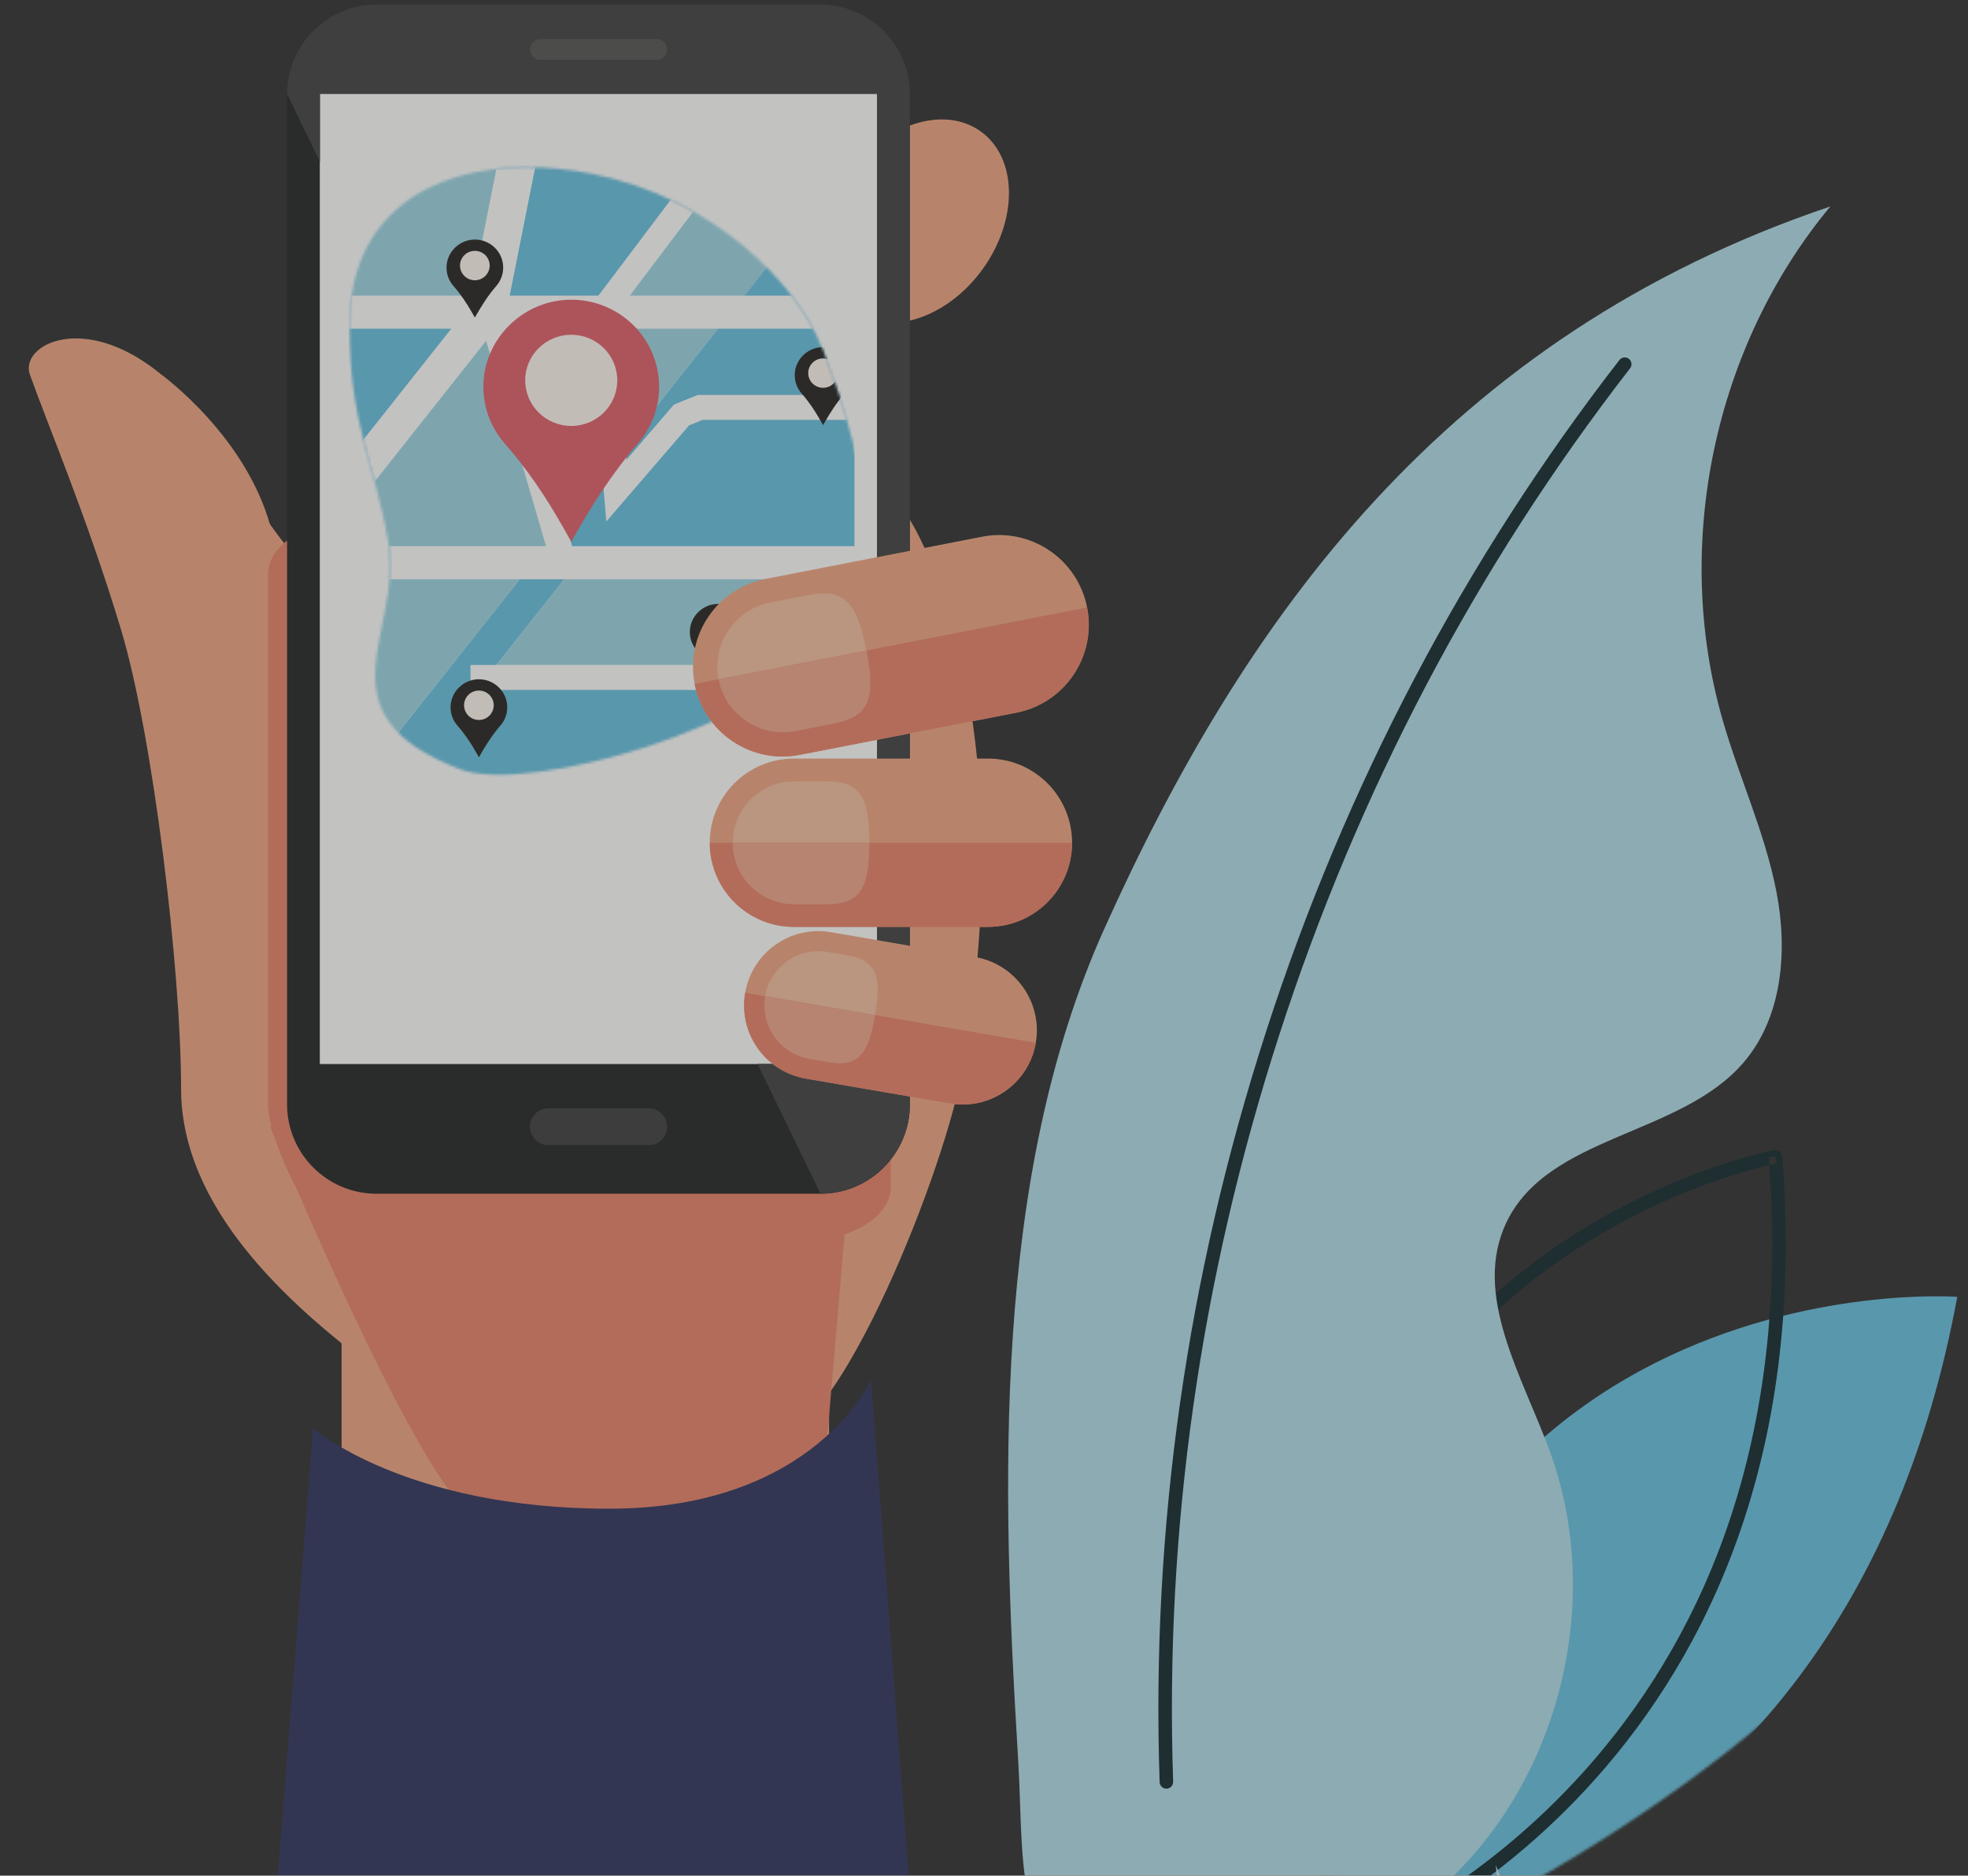
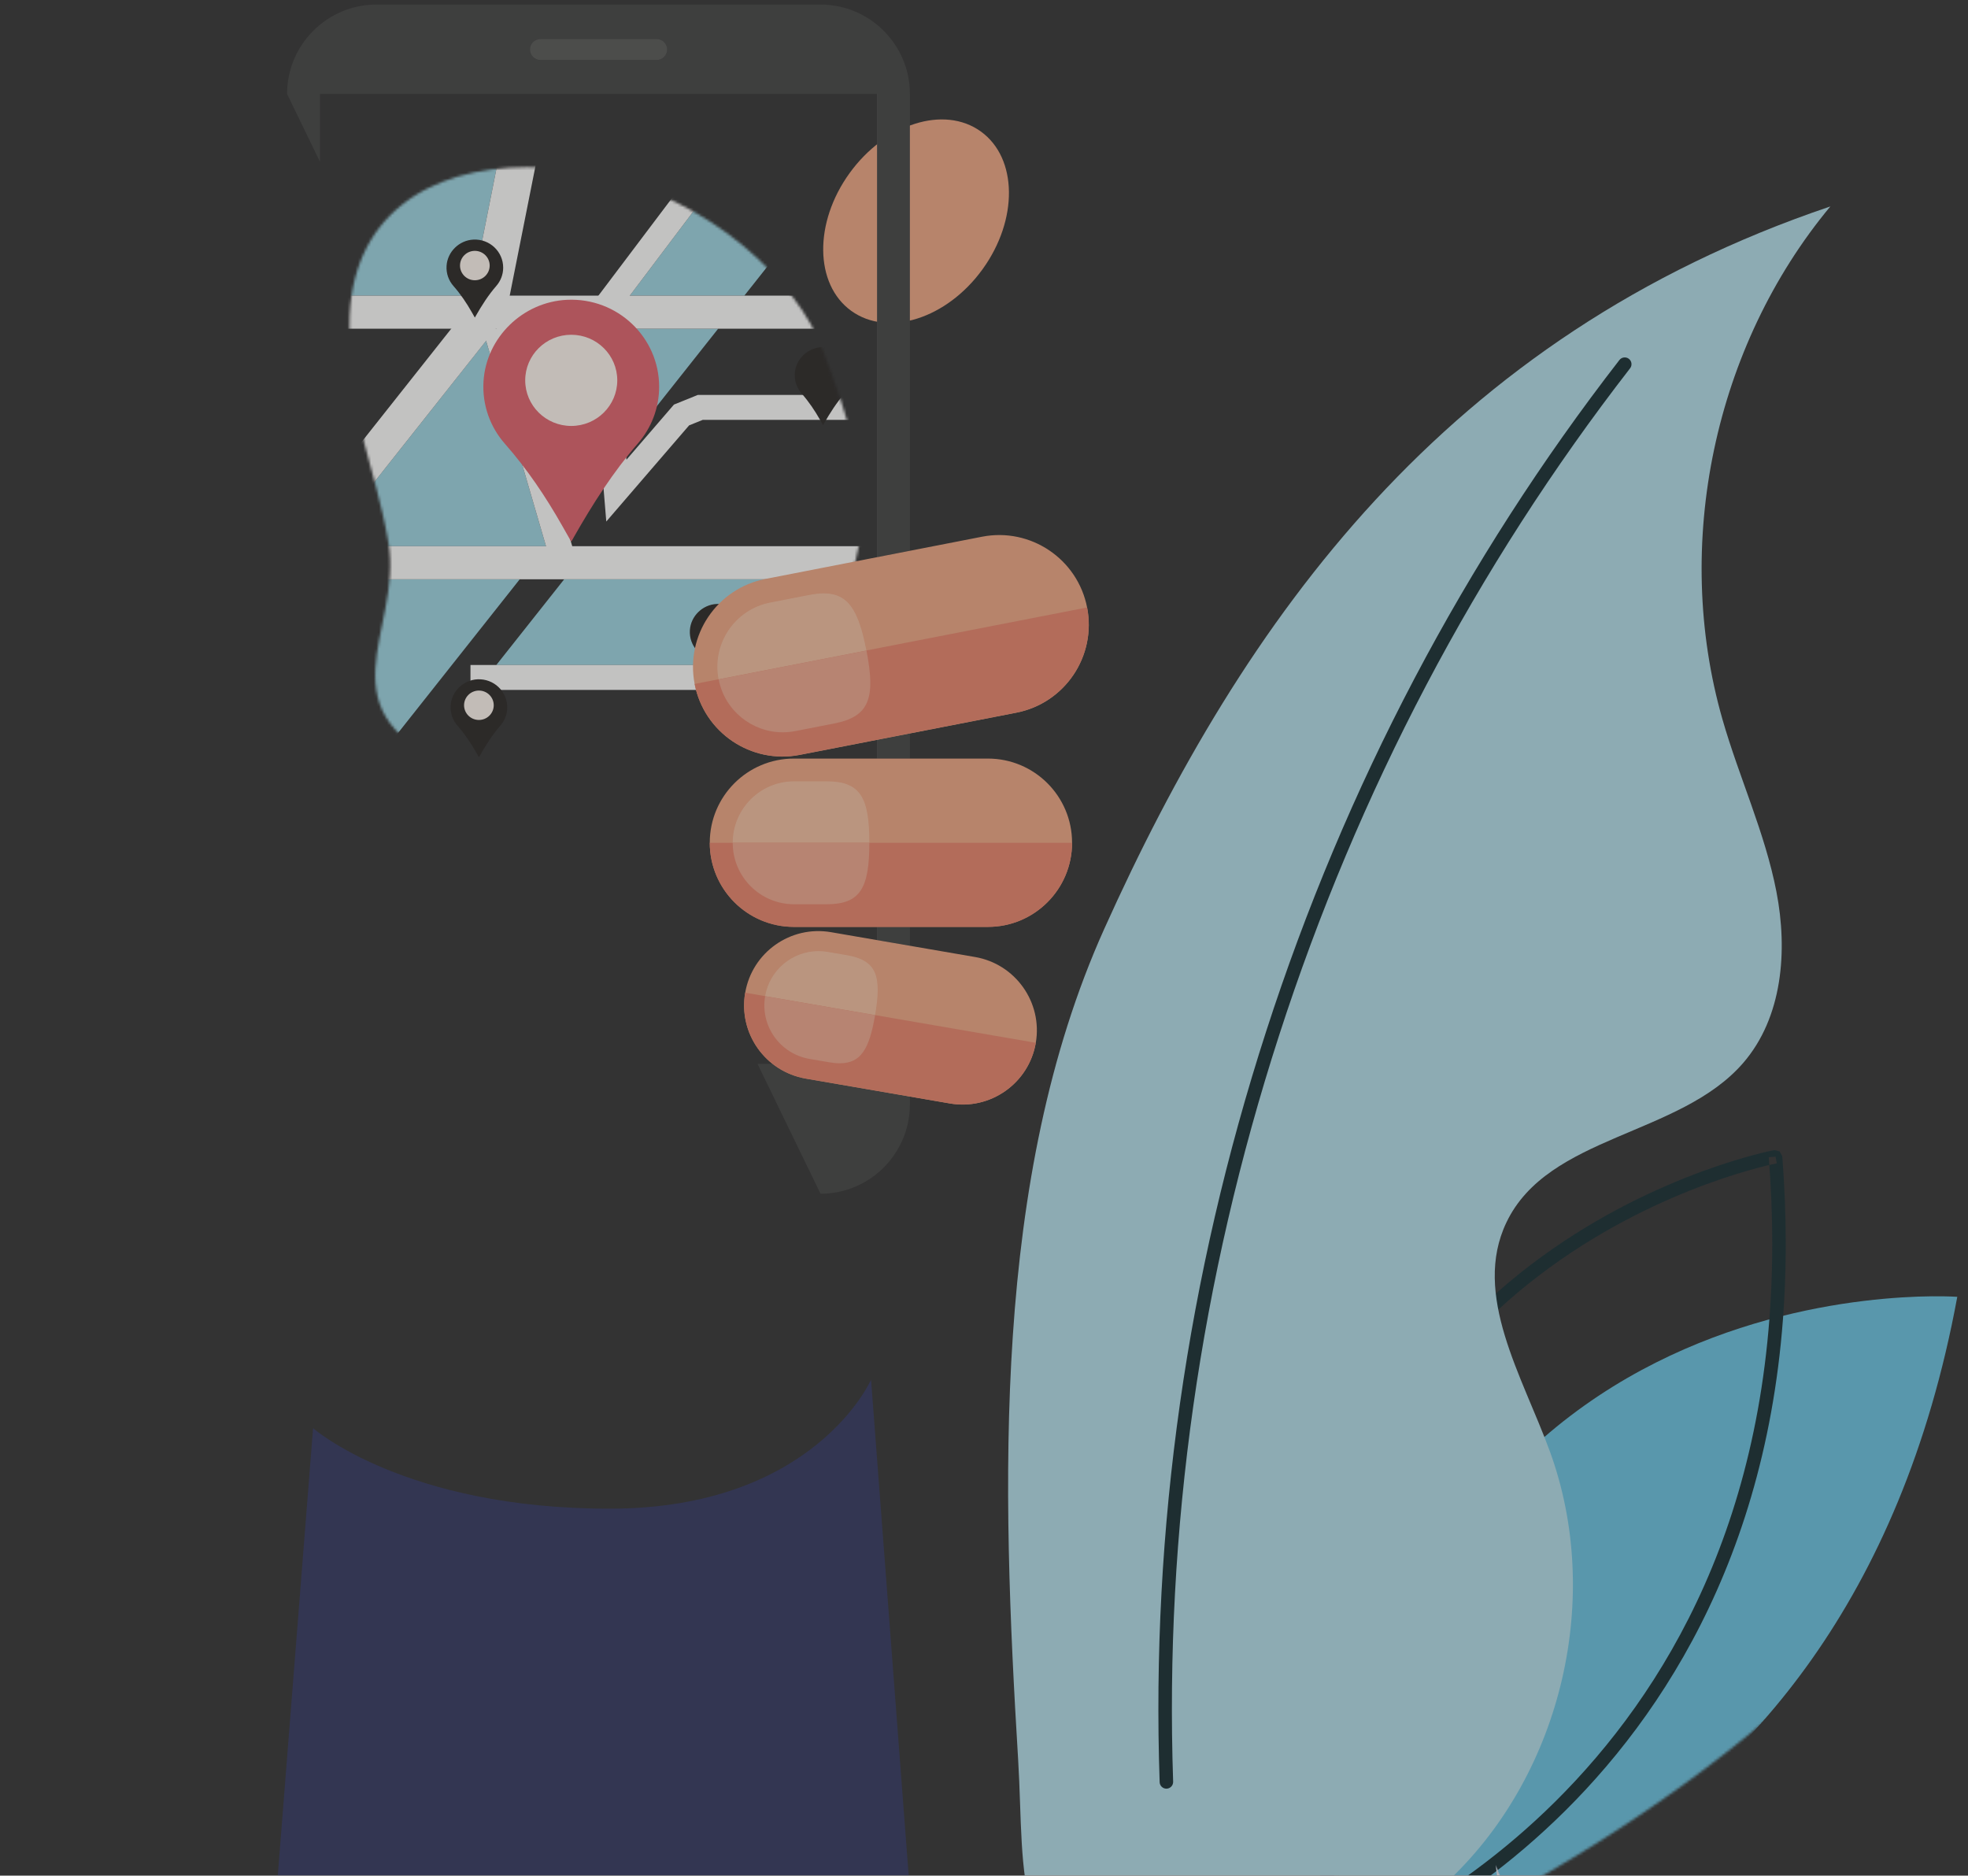
<svg xmlns="http://www.w3.org/2000/svg" width="745" height="710" viewBox="630 309 745 710" fill="none">
  <rect x="630" y="309" width="745" height="710" fill="#333333" stroke="none" />
  <mask id="mask0_1850_35171" style="mask-type:alpha" maskUnits="userSpaceOnUse" x="413" y="149" width="972" height="872">
    <rect x="413.139" y="149.715" width="971.612" height="870.664" fill="#D9D9D9" />
  </mask>
  <g mask="url(#mask0_1850_35171)">
    <g opacity="0.7">
      <mask id="mask1_1850_35171" style="mask-type:alpha" maskUnits="userSpaceOnUse" x="442" y="158" width="978" height="970">
        <path d="M464.256 701.676C386.594 977.951 525.72 1136.76 810.678 1127.52C1113.7 1117.69 1342.05 972.253 1399.72 830.31C1478.4 636.639 1306.15 215.04 1121.9 173.935C1075.42 163.567 1032.06 158.773 991.706 158.773C650.605 158.738 520.768 500.656 464.256 701.676Z" fill="white" />
      </mask>
      <g mask="url(#mask1_1850_35171)">
        <path fill-rule="evenodd" clip-rule="evenodd" d="M1134.59 1049.26C1134.59 1049.26 1328.09 1032.5 1370.94 799.893C1370.94 799.893 1145.25 783.256 1134.59 1049.26Z" fill="#6AC2DF" />
      </g>
      <mask id="mask2_1850_35171" style="mask-type:alpha" maskUnits="userSpaceOnUse" x="442" y="158" width="978" height="970">
        <path d="M464.256 701.676C386.594 977.951 525.72 1136.76 810.678 1127.52C1113.7 1117.69 1342.05 972.253 1399.72 830.31C1478.4 636.639 1306.15 215.04 1121.9 173.935C1075.42 163.567 1032.06 158.773 991.706 158.773C650.605 158.738 520.768 500.656 464.256 701.676Z" fill="white" />
      </mask>
      <g mask="url(#mask2_1850_35171)">
        <path fill-rule="evenodd" clip-rule="evenodd" d="M1137.98 1048.67L1138.85 1051.08C1139.06 1050.99 1180.76 1035.91 1222.52 994.444C1264.28 952.997 1306.04 885.01 1306.01 779.791C1306.01 769.133 1305.58 758.088 1304.69 746.658L1303.69 744.823L1301.67 744.34C1301.45 744.393 1257.65 752.663 1213.7 784.628C1169.73 816.55 1125.67 872.509 1125.71 966.956C1125.71 991.661 1128.71 1019 1135.48 1049.23L1136.75 1050.91L1138.85 1051.08L1137.98 1048.67L1140.48 1048.11C1133.78 1018.21 1130.82 991.249 1130.82 966.956C1130.86 874.168 1173.73 820.088 1216.71 788.763C1238.2 773.127 1259.73 763.259 1275.85 757.316C1283.92 754.348 1290.64 752.355 1295.33 751.109C1297.67 750.485 1299.51 750.046 1300.74 749.765C1301.99 749.485 1302.61 749.37 1302.61 749.37L1302.14 746.86L1299.58 747.053C1300.47 758.36 1300.89 769.264 1300.89 779.791C1300.88 883.623 1259.89 950.082 1218.91 990.81C1198.42 1011.17 1177.92 1025.05 1162.57 1033.84C1154.88 1038.23 1148.49 1041.34 1144.04 1043.36C1141.8 1044.37 1140.07 1045.1 1138.88 1045.57C1137.69 1046.05 1137.12 1046.26 1137.11 1046.27L1137.98 1048.67L1140.48 1048.11L1137.98 1048.67Z" fill="#162C31" />
      </g>
      <mask id="mask3_1850_35171" style="mask-type:alpha" maskUnits="userSpaceOnUse" x="442" y="158" width="978" height="970">
        <path d="M464.256 701.676C386.594 977.951 525.72 1136.76 810.678 1127.52C1113.7 1117.69 1342.05 972.253 1399.72 830.31C1478.4 636.639 1306.15 215.04 1121.9 173.935C1075.42 163.567 1032.06 158.773 991.706 158.773C650.605 158.738 520.768 500.656 464.256 701.676Z" fill="white" />
      </mask>
      <g mask="url(#mask3_1850_35171)">
        <path fill-rule="evenodd" clip-rule="evenodd" d="M1048 660.663C1100.88 543.135 1177.25 436.326 1322.89 387.145C1278.9 440.049 1263.1 515.12 1282.04 581.272C1288.32 603.194 1298.13 624.124 1302.47 646.511C1306.82 668.898 1304.81 694.139 1289.88 711.381C1265.86 739.106 1216.11 738.606 1200.28 771.704C1187.18 799.077 1206.28 829.84 1216.69 858.338C1236.81 913.41 1221.39 979.702 1179.03 1020.23C1148.68 1049.27 1104.76 1064.65 1062.88 1061.53C1011.84 1057.75 1018.08 1018.76 1015.43 975.172C1009.15 871.761 1005.48 755.172 1048 660.663Z" fill="#B3DEEA" />
      </g>
      <mask id="mask4_1850_35171" style="mask-type:alpha" maskUnits="userSpaceOnUse" x="442" y="158" width="978" height="970">
        <path d="M464.256 701.676C386.594 977.951 525.72 1136.76 810.678 1127.52C1113.7 1117.69 1342.05 972.253 1399.72 830.31C1478.4 636.639 1306.15 215.04 1121.9 173.935C1075.42 163.567 1032.06 158.773 991.706 158.773C650.605 158.738 520.768 500.656 464.256 701.676Z" fill="white" />
      </mask>
      <g mask="url(#mask4_1850_35171)">
        <path fill-rule="evenodd" clip-rule="evenodd" d="M1071.54 986.076C1070.17 986.076 1069.04 984.987 1068.99 983.6C1065.72 887.897 1079.29 792.255 1109.33 699.353C1139.38 606.442 1184.35 520.967 1243.03 445.289C1243.9 444.165 1245.51 443.972 1246.63 444.833C1247.74 445.702 1247.94 447.3 1247.08 448.414C1188.76 523.627 1144.06 608.593 1114.21 700.924C1084.35 793.274 1070.86 888.318 1074.1 983.433C1074.15 984.838 1073.04 986.023 1071.63 986.076H1071.54Z" fill="#162C31" />
      </g>
      <mask id="mask5_1850_35171" style="mask-type:alpha" maskUnits="userSpaceOnUse" x="442" y="158" width="978" height="970">
        <path d="M464.256 701.676C386.594 977.951 525.72 1136.76 810.678 1127.52C1113.7 1117.69 1342.05 972.253 1399.72 830.31C1478.4 636.639 1306.15 215.04 1121.9 173.935C1075.42 163.567 1032.06 158.773 991.706 158.773C650.605 158.738 520.768 500.656 464.256 701.676Z" fill="white" />
      </mask>
      <g mask="url(#mask5_1850_35171)">
        <path fill-rule="evenodd" clip-rule="evenodd" d="M1001.33 358.792C1015.24 368.844 1015.51 392.18 1001.95 410.924C988.399 429.676 966.135 436.708 952.237 426.665C938.339 416.604 938.058 393.26 951.622 374.525C965.178 355.781 987.433 348.74 1001.33 358.792Z" fill="#EFA683" />
      </g>
      <mask id="mask6_1850_35171" style="mask-type:alpha" maskUnits="userSpaceOnUse" x="442" y="158" width="978" height="970">
-         <path d="M464.256 701.676C386.594 977.951 525.72 1136.76 810.678 1127.52C1113.7 1117.69 1342.05 972.253 1399.72 830.31C1478.4 636.639 1306.15 215.04 1121.9 173.935C1075.42 163.567 1032.06 158.773 991.706 158.773C650.605 158.738 520.768 500.656 464.256 701.676Z" fill="white" />
-       </mask>
+         </mask>
      <g mask="url(#mask6_1850_35171)">
        <path fill-rule="evenodd" clip-rule="evenodd" d="M974.432 505.756C974.432 505.756 1017.79 572.434 995.177 709.997C988.154 752.787 946.759 853.02 923.933 853.02C901.107 853.02 807.985 854.021 772.394 827.587C738.936 802.741 698.551 766.132 698.551 721.138C698.551 676.144 687.893 587.421 675.839 547.405C663.057 505.001 648.123 469.962 641.328 450.815C635.946 435.635 682.415 417.383 722.501 491.41C738.971 521.83 762.333 549.266 813.613 546.254C864.892 543.243 974.432 505.756 974.432 505.756Z" fill="#EFA683" />
      </g>
      <mask id="mask7_1850_35171" style="mask-type:alpha" maskUnits="userSpaceOnUse" x="442" y="158" width="978" height="970">
-         <path d="M464.256 701.676C386.594 977.951 525.72 1136.76 810.678 1127.52C1113.7 1117.69 1342.05 972.253 1399.72 830.31C1478.4 636.639 1306.15 215.04 1121.9 173.935C1075.42 163.567 1032.06 158.773 991.706 158.773C650.605 158.738 520.768 500.656 464.256 701.676Z" fill="white" />
-       </mask>
+         </mask>
      <g mask="url(#mask7_1850_35171)">
        <path fill-rule="evenodd" clip-rule="evenodd" d="M759.314 920.792H943.837V800.867H759.314V920.792Z" fill="#EFA683" />
        <path fill-rule="evenodd" clip-rule="evenodd" d="M732.275 735.479C732.275 735.479 784.372 862.129 808.049 882.47C831.718 902.803 875.562 916.341 875.562 916.341L936.13 935.444L959.106 666.289L732.275 735.479Z" fill="#E9856B" />
        <path fill-rule="evenodd" clip-rule="evenodd" d="M691.189 450.887L711.206 612.856C711.206 612.856 742.627 551.515 733.032 510.805C724.603 475.047 691.189 450.887 691.189 450.887Z" fill="#EFA683" />
        <path fill-rule="evenodd" clip-rule="evenodd" d="M731.469 727.043C731.469 738.35 746.639 778.797 765.304 778.797H933.419C952.066 778.797 967.254 769.596 967.254 758.279V526.287C967.254 514.979 952.066 505.77 933.419 505.77H765.304C746.639 505.77 731.469 514.979 731.469 526.287V727.043Z" fill="#E9856B" />
        <path fill-rule="evenodd" clip-rule="evenodd" d="M940.626 760.875C959.273 760.875 974.444 745.713 974.444 727.048V344.561C974.444 325.896 959.273 310.734 940.626 310.734H772.511C753.855 310.734 738.676 325.896 738.676 344.561V727.048C738.676 745.713 753.855 760.875 772.511 760.875H940.626Z" fill="#272A2A" />
        <path fill-rule="evenodd" clip-rule="evenodd" d="M751.139 711.708H962.008V344.559H751.139V711.708Z" fill="#FFFFFE" />
        <path fill-rule="evenodd" clip-rule="evenodd" d="M830.613 327.745C830.613 329.948 832.395 331.713 834.573 331.713H878.583C880.787 331.713 882.552 329.948 882.552 327.745C882.552 325.559 880.787 323.785 878.583 323.785H834.573C832.395 323.785 830.613 325.559 830.613 327.745Z" fill="#404240" />
        <path fill-rule="evenodd" clip-rule="evenodd" d="M830.613 735.504C830.613 731.659 833.73 728.551 837.566 728.551H875.598C879.444 728.551 882.552 731.659 882.552 735.504C882.552 739.341 879.444 742.466 875.598 742.466H837.566C833.73 742.466 830.613 739.341 830.613 735.504Z" fill="#404240" />
        <path fill-rule="evenodd" clip-rule="evenodd" d="M751.139 711.708H962.008V344.559H751.139V711.708Z" fill="#FFFFFE" />
      </g>
      <mask id="mask8_1850_35171" style="mask-type:alpha" maskUnits="userSpaceOnUse" x="762" y="372" width="195" height="231">
        <path d="M762.279 432.117C762.279 469.803 771.881 484.242 777.048 514.531C782.736 547.857 749.082 579.287 804.405 600.266C829.796 609.893 922.861 583.468 940.687 551.666C960.425 516.452 962.438 495.732 941.055 440.41C931.915 416.764 900.247 383.772 853.77 374.706C845.579 373.107 837.436 372.281 829.574 372.281C792.829 372.281 762.279 390.337 762.279 432.117Z" fill="white" />
      </mask>
      <g mask="url(#mask8_1850_35171)">
        <path fill-rule="evenodd" clip-rule="evenodd" d="M818.555 369.734L808.382 420.908H762.053V369.734H818.555Z" fill="#9ED6E3" />
      </g>
      <mask id="mask9_1850_35171" style="mask-type:alpha" maskUnits="userSpaceOnUse" x="762" y="372" width="195" height="231">
        <path d="M762.279 432.117C762.279 469.803 771.881 484.242 777.048 514.531C782.736 547.857 749.082 579.287 804.405 600.266C829.796 609.893 922.861 583.468 940.687 551.666C960.425 516.452 962.438 495.732 941.055 440.41C931.915 416.764 900.247 383.772 853.77 374.706C845.579 373.107 837.436 372.281 829.574 372.281C792.829 372.281 762.279 390.337 762.279 432.117Z" fill="white" />
      </mask>
      <g mask="url(#mask9_1850_35171)">
        <path fill-rule="evenodd" clip-rule="evenodd" d="M952.302 369.734L911.775 420.908H868.424L904.901 372.552L901.101 369.734H952.302Z" fill="#9ED6E3" />
      </g>
      <mask id="mask10_1850_35171" style="mask-type:alpha" maskUnits="userSpaceOnUse" x="762" y="372" width="195" height="231">
        <path d="M762.279 432.117C762.279 469.803 771.881 484.242 777.048 514.531C782.736 547.857 749.082 579.287 804.405 600.266C829.796 609.893 922.861 583.468 940.687 551.666C960.425 516.452 962.438 495.732 941.055 440.41C931.915 416.764 900.247 383.772 853.77 374.706C845.579 373.107 837.436 372.281 829.574 372.281C792.829 372.281 762.279 390.337 762.279 432.117Z" fill="white" />
      </mask>
      <g mask="url(#mask10_1850_35171)">
        <path fill-rule="evenodd" clip-rule="evenodd" d="M836.687 515.738L836.664 515.749H762.053V503.632L814.017 438.016L836.687 515.738Z" fill="#9ED6E3" />
      </g>
      <mask id="mask11_1850_35171" style="mask-type:alpha" maskUnits="userSpaceOnUse" x="762" y="372" width="195" height="231">
        <path d="M762.279 432.117C762.279 469.803 771.881 484.242 777.048 514.531C782.736 547.857 749.082 579.287 804.405 600.266C829.796 609.893 922.861 583.468 940.687 551.666C960.425 516.452 962.438 495.732 941.055 440.41C931.915 416.764 900.247 383.772 853.77 374.706C845.579 373.107 837.436 372.281 829.574 372.281C792.829 372.281 762.279 390.337 762.279 432.117Z" fill="white" />
      </mask>
      <g mask="url(#mask11_1850_35171)">
        <path fill-rule="evenodd" clip-rule="evenodd" d="M901.866 433.426L866.722 477.803L863.053 433.426H901.866Z" fill="#9ED6E3" />
      </g>
      <mask id="mask12_1850_35171" style="mask-type:alpha" maskUnits="userSpaceOnUse" x="762" y="372" width="195" height="231">
-         <path d="M762.279 432.117C762.279 469.803 771.881 484.242 777.048 514.531C782.736 547.857 749.082 579.287 804.405 600.266C829.796 609.893 922.861 583.468 940.687 551.666C960.425 516.452 962.438 495.732 941.055 440.41C931.915 416.764 900.247 383.772 853.77 374.706C845.579 373.107 837.436 372.281 829.574 372.281C792.829 372.281 762.279 390.337 762.279 432.117Z" fill="white" />
-       </mask>
+         </mask>
      <g mask="url(#mask12_1850_35171)">
        <path fill-rule="evenodd" clip-rule="evenodd" d="M901.864 433.426L866.72 477.804L863.051 433.426H901.864ZM952.302 369.734L911.774 420.908H868.423L904.9 372.552L901.1 369.734H818.557L808.382 420.908H762.053V503.633L814.019 438.017L836.687 515.741L836.664 515.751H762.053V528.271H826.752L768.011 602.453H762.053V615.598H953.457V560.719H817.889L843.586 528.271H953.457V427.168V369.734H952.302Z" fill="#6AC2DF" />
      </g>
      <mask id="mask13_1850_35171" style="mask-type:alpha" maskUnits="userSpaceOnUse" x="762" y="372" width="195" height="231">
        <path d="M762.279 432.117C762.279 469.803 771.881 484.242 777.048 514.531C782.736 547.857 749.082 579.287 804.405 600.266C829.796 609.893 922.861 583.468 940.687 551.666C960.425 516.452 962.438 495.732 941.055 440.41C931.915 416.764 900.247 383.772 853.77 374.706C845.579 373.107 837.436 372.281 829.574 372.281C792.829 372.281 762.279 390.337 762.279 432.117Z" fill="white" />
      </mask>
      <g mask="url(#mask13_1850_35171)">
        <path fill-rule="evenodd" clip-rule="evenodd" d="M826.752 528.273L768.011 602.456H762.053V528.273H826.752Z" fill="#9ED6E3" />
      </g>
      <mask id="mask14_1850_35171" style="mask-type:alpha" maskUnits="userSpaceOnUse" x="762" y="372" width="195" height="231">
        <path d="M762.279 432.117C762.279 469.803 771.881 484.242 777.048 514.531C782.736 547.857 749.082 579.287 804.405 600.266C829.796 609.893 922.861 583.468 940.687 551.666C960.425 516.452 962.438 495.732 941.055 440.41C931.915 416.764 900.247 383.772 853.77 374.706C845.579 373.107 837.436 372.281 829.574 372.281C792.829 372.281 762.279 390.337 762.279 432.117Z" fill="white" />
      </mask>
      <g mask="url(#mask14_1850_35171)">
        <path fill-rule="evenodd" clip-rule="evenodd" d="M953.458 528.273V560.721H817.889L843.585 528.273H953.458Z" fill="#9ED6E3" />
      </g>
      <mask id="mask15_1850_35171" style="mask-type:alpha" maskUnits="userSpaceOnUse" x="762" y="372" width="195" height="231">
        <path d="M762.279 432.117C762.279 469.803 771.882 484.242 777.05 514.531C782.737 547.857 749.081 579.287 804.409 600.266C829.802 609.893 922.875 583.468 940.703 551.666C960.443 516.452 962.456 495.732 941.071 440.41C931.93 416.764 900.259 383.772 853.779 374.706C845.587 373.107 837.443 372.281 829.58 372.281C792.832 372.281 762.279 390.337 762.279 432.117Z" fill="white" />
      </mask>
      <g mask="url(#mask15_1850_35171)">
        <path fill-rule="evenodd" clip-rule="evenodd" d="M748.51 433.428H974.224V420.91H748.51V433.428Z" fill="#FFFFFE" />
        <path fill-rule="evenodd" clip-rule="evenodd" d="M748.51 528.274H974.222V515.754H748.51V528.274Z" fill="#FFFFFE" />
        <path fill-rule="evenodd" clip-rule="evenodd" d="M822.334 427.52L817.653 433.431L814.018 438.022L762.054 503.638L752.466 515.755L748.51 520.747L742.186 519.804L731.762 511.709L762.054 482.388L800.819 433.431L807.598 424.877V424.863L810.731 420.913L811.909 419.426L813.829 420.913L821.726 427.049L822.334 427.52Z" fill="#FFFFFE" />
        <path fill-rule="evenodd" clip-rule="evenodd" d="M835.189 359.399L833.128 369.736L822.955 420.91L821.728 427.045L821.43 428.542L807.408 425.807L807.598 424.874V424.86L808.384 420.91L818.558 369.736L821.155 356.66L835.189 359.399Z" fill="#FFFFFE" />
        <path fill-rule="evenodd" clip-rule="evenodd" d="M847.889 520.119L838.728 522.739L836.692 515.753V515.743L814.022 438.019L813.068 434.739L817.655 433.428L822.229 432.117L822.611 433.428L843.947 506.572V506.585L846.616 515.753L847.889 520.119Z" fill="#FFFFFE" />
        <path fill-rule="evenodd" clip-rule="evenodd" d="M808.1 570.162H967.911V560.723H808.1V570.162Z" fill="#FFFFFE" />
        <path fill-rule="evenodd" clip-rule="evenodd" d="M983.253 458.488V467.928H896.05L890.867 470.017L876.644 486.524L859.514 506.419L858.059 488.755L853.484 433.427L852.854 425.782L856.536 420.909L895.144 369.735L897.276 366.902L901.1 369.735L904.901 372.553L868.424 420.909L862.645 428.567L863.052 433.427L866.721 477.805L867.148 483.02L885.126 462.149L894.18 458.488H983.253Z" fill="#FFFFFE" />
        <path fill-rule="evenodd" clip-rule="evenodd" d="M820.482 410.309C820.482 404.267 815.395 399.406 809.233 399.696C803.84 399.947 799.385 404.294 799.049 409.63C798.865 412.561 799.886 415.254 801.665 417.272C804.355 420.323 806.632 423.71 808.635 427.241L809.756 429.215L810.069 428.661C812.353 424.634 814.861 420.711 817.901 417.209C819.509 415.355 820.482 412.946 820.482 410.309Z" fill="#292624" />
        <path fill-rule="evenodd" clip-rule="evenodd" d="M815.374 409.521C815.374 412.596 812.858 415.087 809.756 415.087C806.654 415.087 804.139 412.596 804.139 409.521C804.139 406.449 806.654 403.957 809.756 403.957C812.858 403.957 815.374 406.449 815.374 409.521Z" fill="#FFF6EF" />
        <path fill-rule="evenodd" clip-rule="evenodd" d="M822.019 576.754C822.019 570.716 816.932 565.854 810.768 566.141C805.377 566.396 800.922 570.741 800.586 576.077C800.402 579.01 801.422 581.701 803.202 583.719C805.892 586.771 808.168 590.157 810.17 593.686L811.291 595.662L811.606 595.108C813.89 591.081 816.398 587.158 819.436 583.656C821.044 581.801 822.019 579.393 822.019 576.754Z" fill="#292624" />
        <path fill-rule="evenodd" clip-rule="evenodd" d="M816.909 575.967C816.909 579.041 814.394 581.533 811.292 581.533C808.189 581.533 805.674 579.041 805.674 575.967C805.674 572.894 808.189 570.402 811.292 570.402C814.394 570.402 816.909 572.894 816.909 575.967Z" fill="#FFF6EF" />
        <path fill-rule="evenodd" clip-rule="evenodd" d="M952.305 451.024C952.305 444.982 947.217 440.12 941.056 440.411C935.663 440.664 931.208 445.007 930.873 450.343C930.687 453.278 931.709 455.967 933.49 457.987C936.177 461.038 938.455 464.423 940.458 467.956L941.578 469.928L941.894 469.374C944.177 465.347 946.685 461.428 949.721 457.924C951.331 456.07 952.305 453.661 952.305 451.024Z" fill="#292624" />
-         <path fill-rule="evenodd" clip-rule="evenodd" d="M947.194 450.238C947.194 453.309 944.679 455.8 941.577 455.8C938.473 455.8 935.959 453.309 935.959 450.238C935.959 447.164 938.473 444.672 941.577 444.672C944.679 444.672 947.194 447.164 947.194 450.238Z" fill="#FFF6EF" />
        <path fill-rule="evenodd" clip-rule="evenodd" d="M912.59 548.231C912.59 542.189 907.502 537.328 901.339 537.618C895.947 537.869 891.493 542.216 891.156 547.552C890.972 550.483 891.992 553.176 893.772 555.194C896.462 558.245 898.738 561.632 900.741 565.163L901.863 567.137L902.177 566.583C904.46 562.556 906.968 558.633 910.006 555.131C911.616 553.275 912.59 550.868 912.59 548.231Z" fill="#292624" />
        <path fill-rule="evenodd" clip-rule="evenodd" d="M907.481 547.447C907.481 550.521 904.968 553.013 901.866 553.013C898.762 553.013 896.246 550.521 896.246 547.447C896.246 544.375 898.762 541.883 901.866 541.883C904.968 541.883 907.481 544.375 907.481 547.447Z" fill="#FFF6EF" />
        <path fill-rule="evenodd" clip-rule="evenodd" d="M879.524 455.411C879.524 436.677 863.743 421.592 844.63 422.491C827.905 423.275 814.084 436.754 813.043 453.306C812.47 462.403 815.638 470.746 821.159 477.01C829.501 486.477 836.563 496.976 842.776 507.93L846.252 514.054L847.227 512.335C854.312 499.848 862.089 487.68 871.513 476.816C876.504 471.064 879.524 463.591 879.524 455.411Z" fill="#E1626C" />
        <path fill-rule="evenodd" clip-rule="evenodd" d="M863.674 452.977C863.674 462.509 855.874 470.235 846.25 470.235C836.625 470.235 828.822 462.509 828.822 452.977C828.822 443.445 836.625 435.719 846.25 435.719C855.874 435.719 863.674 443.445 863.674 452.977Z" fill="#FFF6EF" />
      </g>
      <mask id="mask16_1850_35171" style="mask-type:alpha" maskUnits="userSpaceOnUse" x="442" y="158" width="978" height="970">
        <path d="M464.256 701.676C386.594 977.951 525.72 1136.76 810.678 1127.52C1113.7 1117.69 1342.05 972.253 1399.72 830.31C1478.4 636.639 1306.15 215.04 1121.9 173.935C1075.42 163.567 1032.06 158.773 991.706 158.773C650.605 158.738 520.768 500.656 464.256 701.676Z" fill="white" />
      </mask>
      <g mask="url(#mask16_1850_35171)">
        <path fill-rule="evenodd" clip-rule="evenodd" d="M748.58 320.646C754.708 314.527 763.162 310.734 772.486 310.734H772.495C763.162 310.734 754.708 314.527 748.58 320.646Z" fill="#D6EEF2" />
      </g>
      <mask id="mask17_1850_35171" style="mask-type:alpha" maskUnits="userSpaceOnUse" x="442" y="158" width="978" height="970">
        <path d="M464.256 701.676C386.594 977.951 525.72 1136.76 810.678 1127.52C1113.7 1117.69 1342.05 972.253 1399.72 830.31C1478.4 636.639 1306.15 215.04 1121.9 173.935C1075.42 163.567 1032.06 158.773 991.706 158.773C650.605 158.738 520.768 500.656 464.256 701.676Z" fill="white" />
      </mask>
      <g mask="url(#mask17_1850_35171)">
        <path fill-rule="evenodd" clip-rule="evenodd" d="M971.57 740.719C973.432 736.531 974.459 731.896 974.459 727.023V724.082V727.032C974.459 731.896 973.432 736.531 971.57 740.719Z" fill="#F3B796" />
      </g>
      <mask id="mask18_1850_35171" style="mask-type:alpha" maskUnits="userSpaceOnUse" x="442" y="158" width="978" height="970">
        <path d="M464.256 701.676C386.594 977.951 525.72 1136.76 810.678 1127.52C1113.7 1117.69 1342.05 972.253 1399.72 830.31C1478.4 636.639 1306.15 215.04 1121.9 173.935C1075.42 163.567 1032.06 158.773 991.706 158.773C650.605 158.738 520.768 500.656 464.256 701.676Z" fill="white" />
      </mask>
      <g mask="url(#mask18_1850_35171)">
        <path fill-rule="evenodd" clip-rule="evenodd" d="M940.617 760.875L916.764 711.711H922.417C925.973 714.511 930.266 716.487 935.051 717.321L974.444 724.107V727.048C974.444 731.921 973.416 736.556 971.555 740.744C971.546 740.753 971.546 740.761 971.538 740.779C971.538 740.788 971.529 740.797 971.52 740.805C966.244 752.622 954.374 760.875 940.617 760.875ZM974.444 667.024L962.003 664.882V659.887H974.444V667.024ZM974.444 596.193H962.003V589.064L974.444 586.641V596.193ZM962.003 519.918V344.561H751.134H751.125V370.232L738.676 344.561C738.676 335.237 742.468 326.783 748.588 320.655L748.596 320.646C754.724 314.527 763.179 310.734 772.511 310.734H940.617C959.273 310.734 974.444 325.896 974.444 344.561V517.487L962.003 519.918ZM834.554 323.816C832.377 323.816 830.595 325.589 830.595 327.775C830.595 329.979 832.377 331.743 834.554 331.743H878.565C880.769 331.743 882.533 329.979 882.533 327.775C882.533 325.589 880.769 323.816 878.565 323.816H834.554Z" fill="#434443" />
      </g>
      <mask id="mask19_1850_35171" style="mask-type:alpha" maskUnits="userSpaceOnUse" x="442" y="158" width="978" height="970">
        <path d="M464.256 701.676C386.594 977.951 525.72 1136.76 810.678 1127.52C1113.7 1117.69 1342.05 972.253 1399.72 830.31C1478.4 636.639 1306.15 215.04 1121.9 173.935C1075.42 163.567 1032.06 158.773 991.706 158.773C650.605 158.738 520.768 500.656 464.256 701.676Z" fill="white" />
      </mask>
      <g mask="url(#mask19_1850_35171)">
        <path fill-rule="evenodd" clip-rule="evenodd" d="M962 664.88H962.008V659.884H962V664.88ZM962.008 596.191H962V589.071L962.008 589.062V596.191ZM962 519.916V344.559H751.139H962.008V519.916H962Z" fill="#FFFFFE" />
        <path fill-rule="evenodd" clip-rule="evenodd" d="M878.583 331.713H834.573C832.395 331.713 830.613 329.948 830.613 327.745C830.613 325.559 832.395 323.785 834.573 323.785H878.583C880.787 323.785 882.552 325.559 882.552 327.745C882.552 329.948 880.787 331.713 878.583 331.713Z" fill="#575856" />
-         <path fill-rule="evenodd" clip-rule="evenodd" d="M908.311 650.836H887.241L884.449 645.086H903.632C904.966 647.184 906.538 649.116 908.311 650.836Z" fill="#FFFFFE" />
        <path fill-rule="evenodd" clip-rule="evenodd" d="M1022.11 703.758C1019.47 719.086 1004.92 729.35 989.598 726.707L935.052 717.304C919.706 714.653 909.452 700.114 912.095 684.795C914.72 669.51 929.241 659.221 944.587 661.863L999.132 671.266C1014.45 673.908 1024.73 688.482 1022.11 703.758Z" fill="#EFA683" />
        <path fill-rule="evenodd" clip-rule="evenodd" d="M935.052 717.283L989.598 726.686C1004.92 729.328 1019.47 719.065 1022.11 703.737L912.095 684.773C909.452 700.093 919.706 714.632 935.052 717.283Z" fill="#E9856B" />
        <path fill-rule="evenodd" clip-rule="evenodd" d="M961.272 693.253L919.641 686.072C921.361 676.099 930.035 669.031 939.859 669.031C941.018 669.031 942.195 669.128 943.38 669.339L950.684 670.594C961.86 672.525 963.818 678.434 961.272 693.253Z" fill="#F4BFA0" />
        <path fill-rule="evenodd" clip-rule="evenodd" d="M947.917 711.488C946.644 711.488 945.257 711.348 943.721 711.084L936.425 709.838C925.232 707.898 917.725 697.292 919.648 686.099V686.09L961.279 693.271C959.076 706.08 955.924 711.488 947.917 711.488Z" fill="#EFA68D" />
        <path fill-rule="evenodd" clip-rule="evenodd" d="M1035.84 627.991C1035.84 645.593 1021.58 659.842 1003.99 659.842H930.539C912.936 659.842 898.688 645.593 898.688 627.991C898.688 610.415 912.936 596.148 930.539 596.148H1003.99C1021.58 596.148 1035.84 610.415 1035.84 627.991Z" fill="#EFA683" />
        <path fill-rule="evenodd" clip-rule="evenodd" d="M930.539 659.882H1003.99C1021.58 659.882 1035.84 645.634 1035.84 628.031H898.688C898.688 645.634 912.936 659.882 930.539 659.882Z" fill="#E9856B" />
        <path fill-rule="evenodd" clip-rule="evenodd" d="M959.094 628.019H907.375C907.375 615.201 917.77 604.754 930.631 604.754H942.931C955.784 604.754 959.094 610.97 959.094 628.019Z" fill="#F4BFA0" />
        <path fill-rule="evenodd" clip-rule="evenodd" d="M942.931 651.296H930.631C917.77 651.296 907.375 640.902 907.375 628.031H959.094C959.094 645.072 955.784 651.296 942.931 651.296Z" fill="#EFA68D" />
        <path fill-rule="evenodd" clip-rule="evenodd" d="M1041.54 538.987C1045.13 557.397 1033.13 575.21 1014.74 578.792L932.759 594.762C914.349 598.353 896.553 586.343 892.971 567.941C889.389 549.557 901.364 531.727 919.783 528.145L1001.76 512.166C1020.16 508.584 1037.97 520.612 1041.54 538.987Z" fill="#EFA683" />
        <path fill-rule="evenodd" clip-rule="evenodd" d="M932.741 594.72L1014.72 578.751C1033.11 575.169 1045.12 557.355 1041.52 538.945L892.953 567.899C896.535 586.301 914.331 598.311 932.741 594.72Z" fill="#E9856B" />
        <path fill-rule="evenodd" clip-rule="evenodd" d="M902.021 566.144C899.413 552.721 908.149 539.701 921.607 537.085L936.356 534.214C938.367 533.819 940.184 533.617 941.835 533.617C951.176 533.617 955.03 540.105 957.98 555.241L902.021 566.144Z" fill="#F4BFA0" />
        <path fill-rule="evenodd" clip-rule="evenodd" d="M926.32 586.201C914.696 586.201 904.354 578.01 902.054 566.167C902.054 566.167 902.054 566.158 902.045 566.158L958.004 555.254C961.472 573.076 959.277 580.24 945.854 582.856L931.104 585.736C929.498 586.052 927.891 586.201 926.32 586.201Z" fill="#EFA68D" />
        <path fill-rule="evenodd" clip-rule="evenodd" d="M748.518 849.613C748.518 849.613 783.082 880.095 860.717 880.095C938.344 880.095 959.739 831.273 959.739 831.273L1009.32 1484.45C1009.32 1484.45 946.386 1491.5 854.458 1485.44C774.268 1480.15 707.686 1367.23 707.686 1367.23L748.518 849.613Z" fill="#333760" />
      </g>
      <mask id="mask20_1850_35171" style="mask-type:alpha" maskUnits="userSpaceOnUse" x="1158" y="1006" width="43" height="42">
        <path d="M1158.79 1047.83C1173.37 1041.01 1187.43 1033.88 1200.95 1026.44L1192.65 1006.38C1192.65 1006.38 1179.87 1025.94 1158.79 1047.83Z" fill="white" />
      </mask>
      <g mask="url(#mask20_1850_35171)">
        <path fill-rule="evenodd" clip-rule="evenodd" d="M1197.87 1028.12C1197.29 1023.5 1196.74 1019.09 1196.21 1014.91L1200.98 1026.42C1199.94 1026.99 1198.91 1027.55 1197.87 1028.12Z" fill="#7386B5" />
      </g>
      <mask id="mask21_1850_35171" style="mask-type:alpha" maskUnits="userSpaceOnUse" x="1158" y="1006" width="43" height="42">
        <path d="M1158.79 1047.83C1173.37 1041.01 1187.43 1033.88 1200.95 1026.44L1192.65 1006.38C1192.65 1006.38 1179.87 1025.94 1158.79 1047.83Z" fill="white" />
      </mask>
      <g mask="url(#mask21_1850_35171)">
        <path fill-rule="evenodd" clip-rule="evenodd" d="M1197.87 1028.12C1197.29 1023.5 1196.74 1019.09 1196.21 1014.91L1200.98 1026.42C1199.94 1026.99 1198.91 1027.55 1197.87 1028.12Z" fill="#FFFFFE" />
      </g>
    </g>
  </g>
</svg>